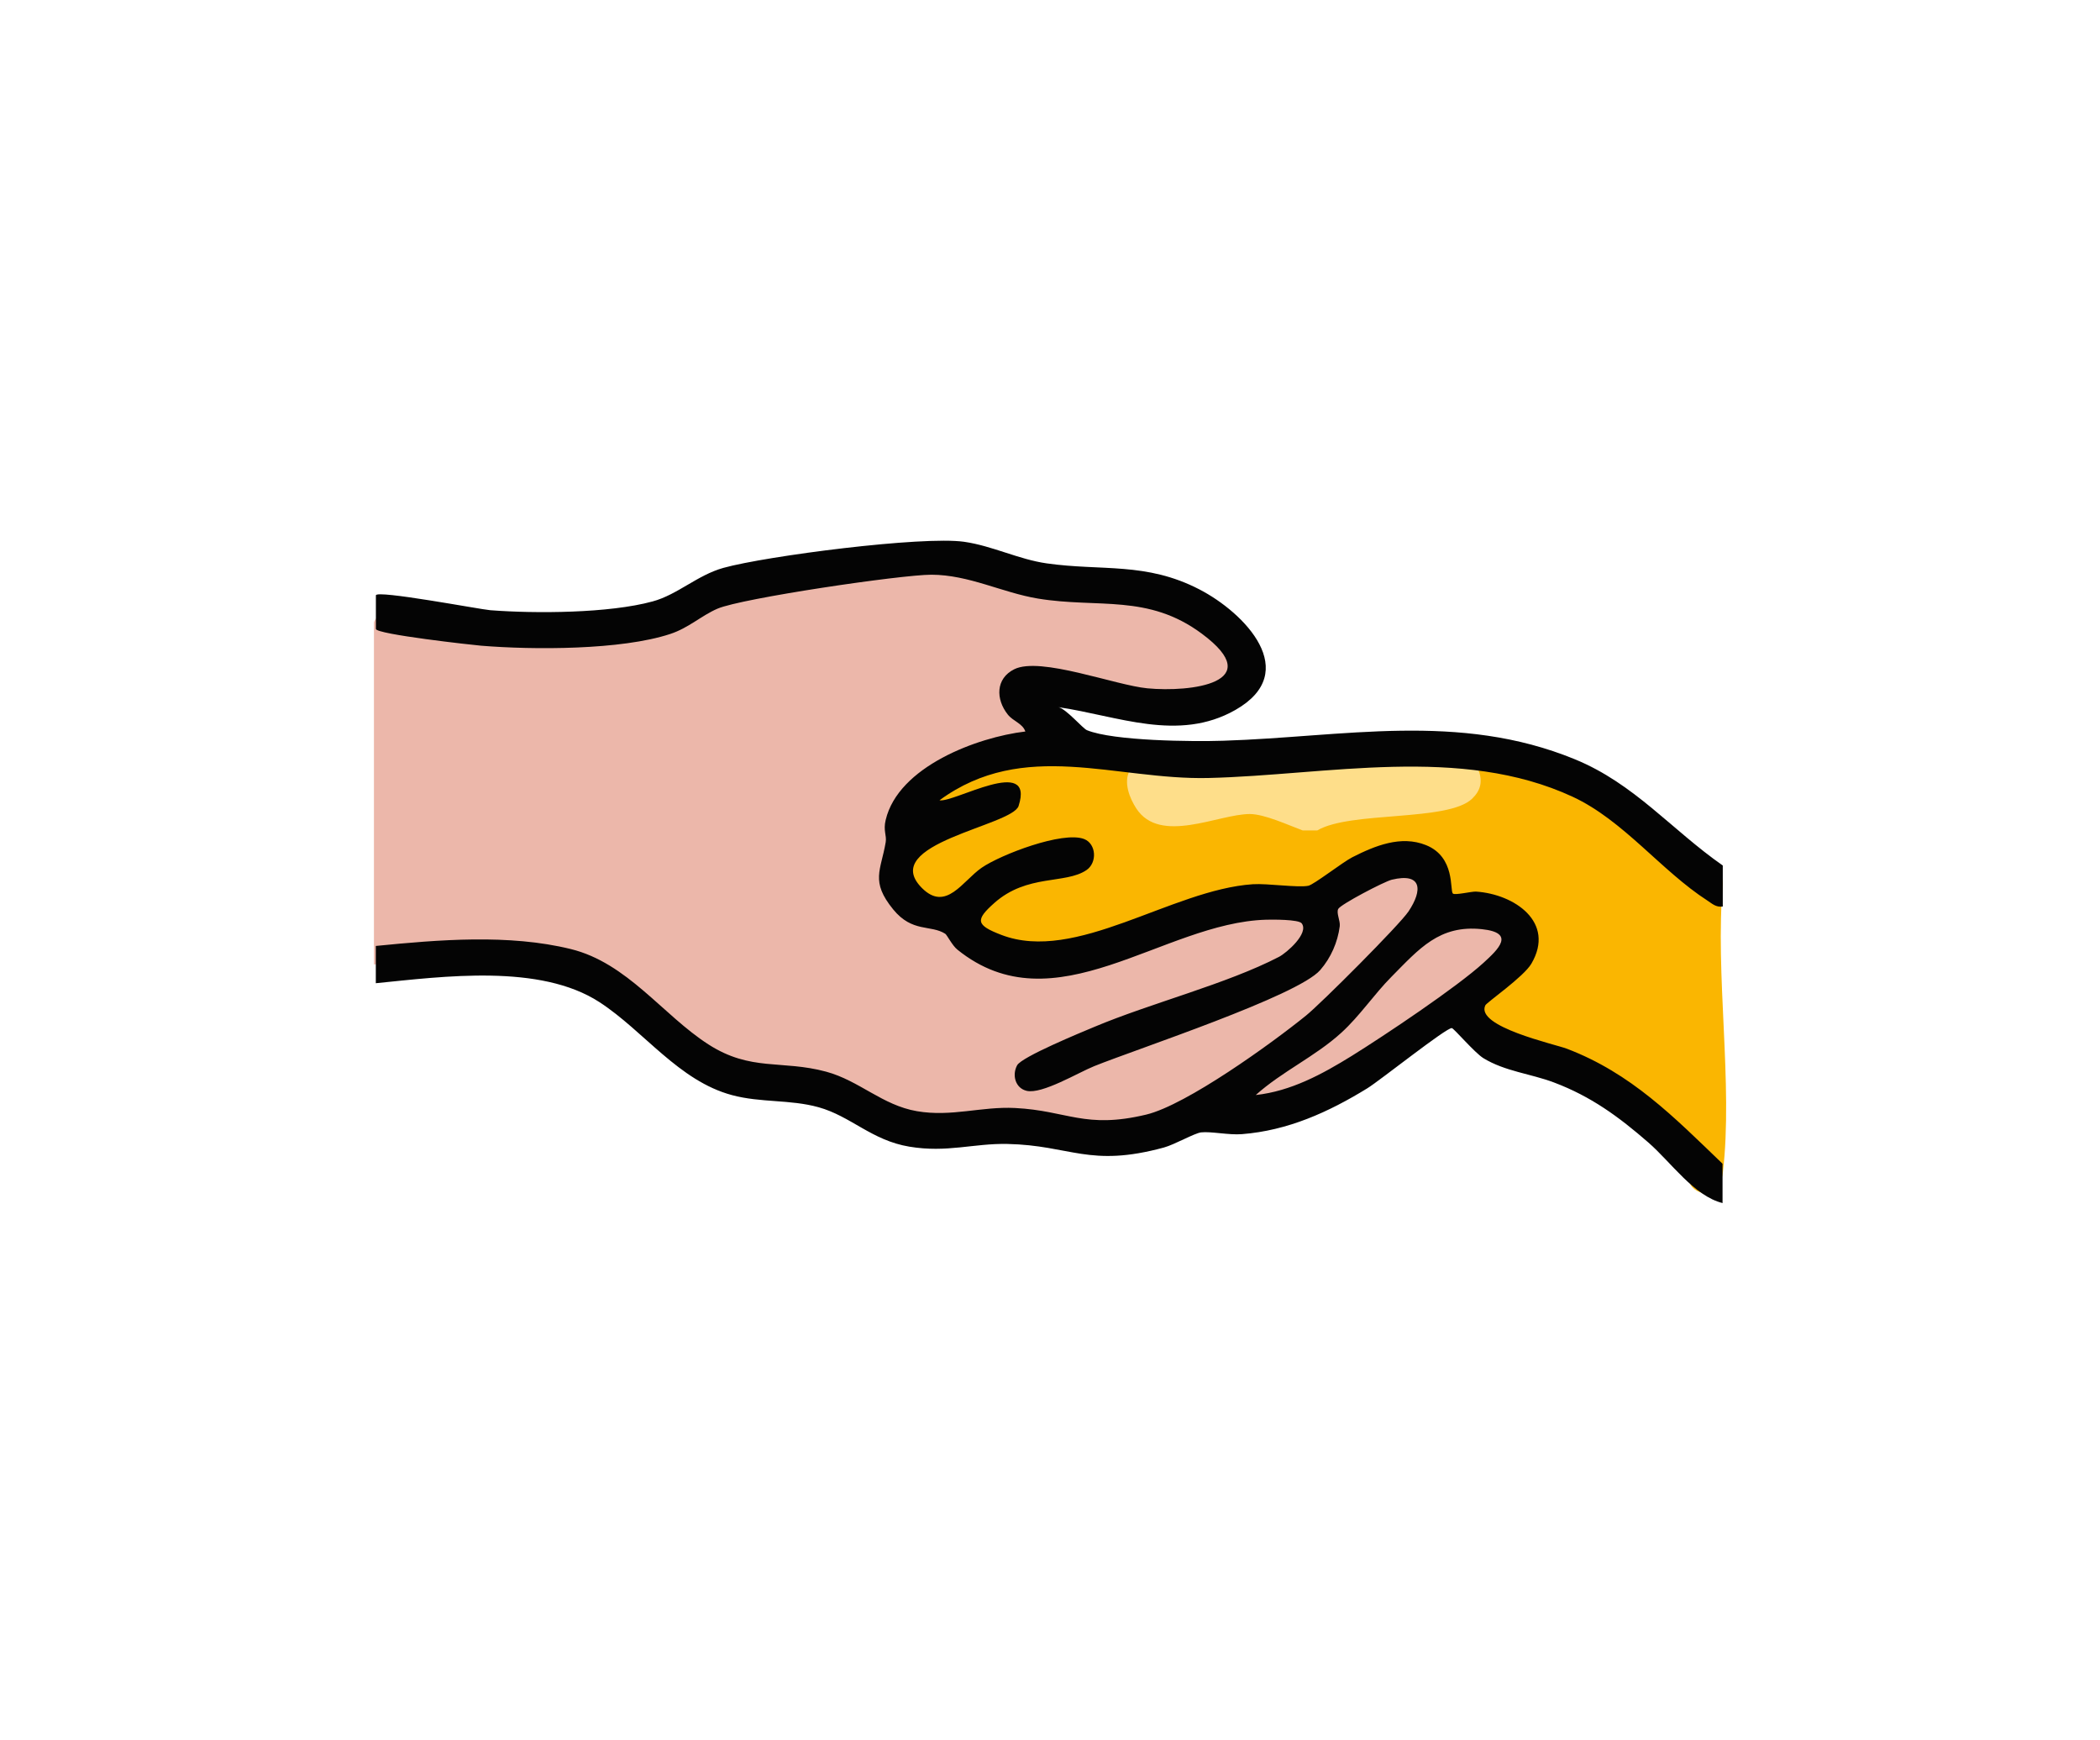
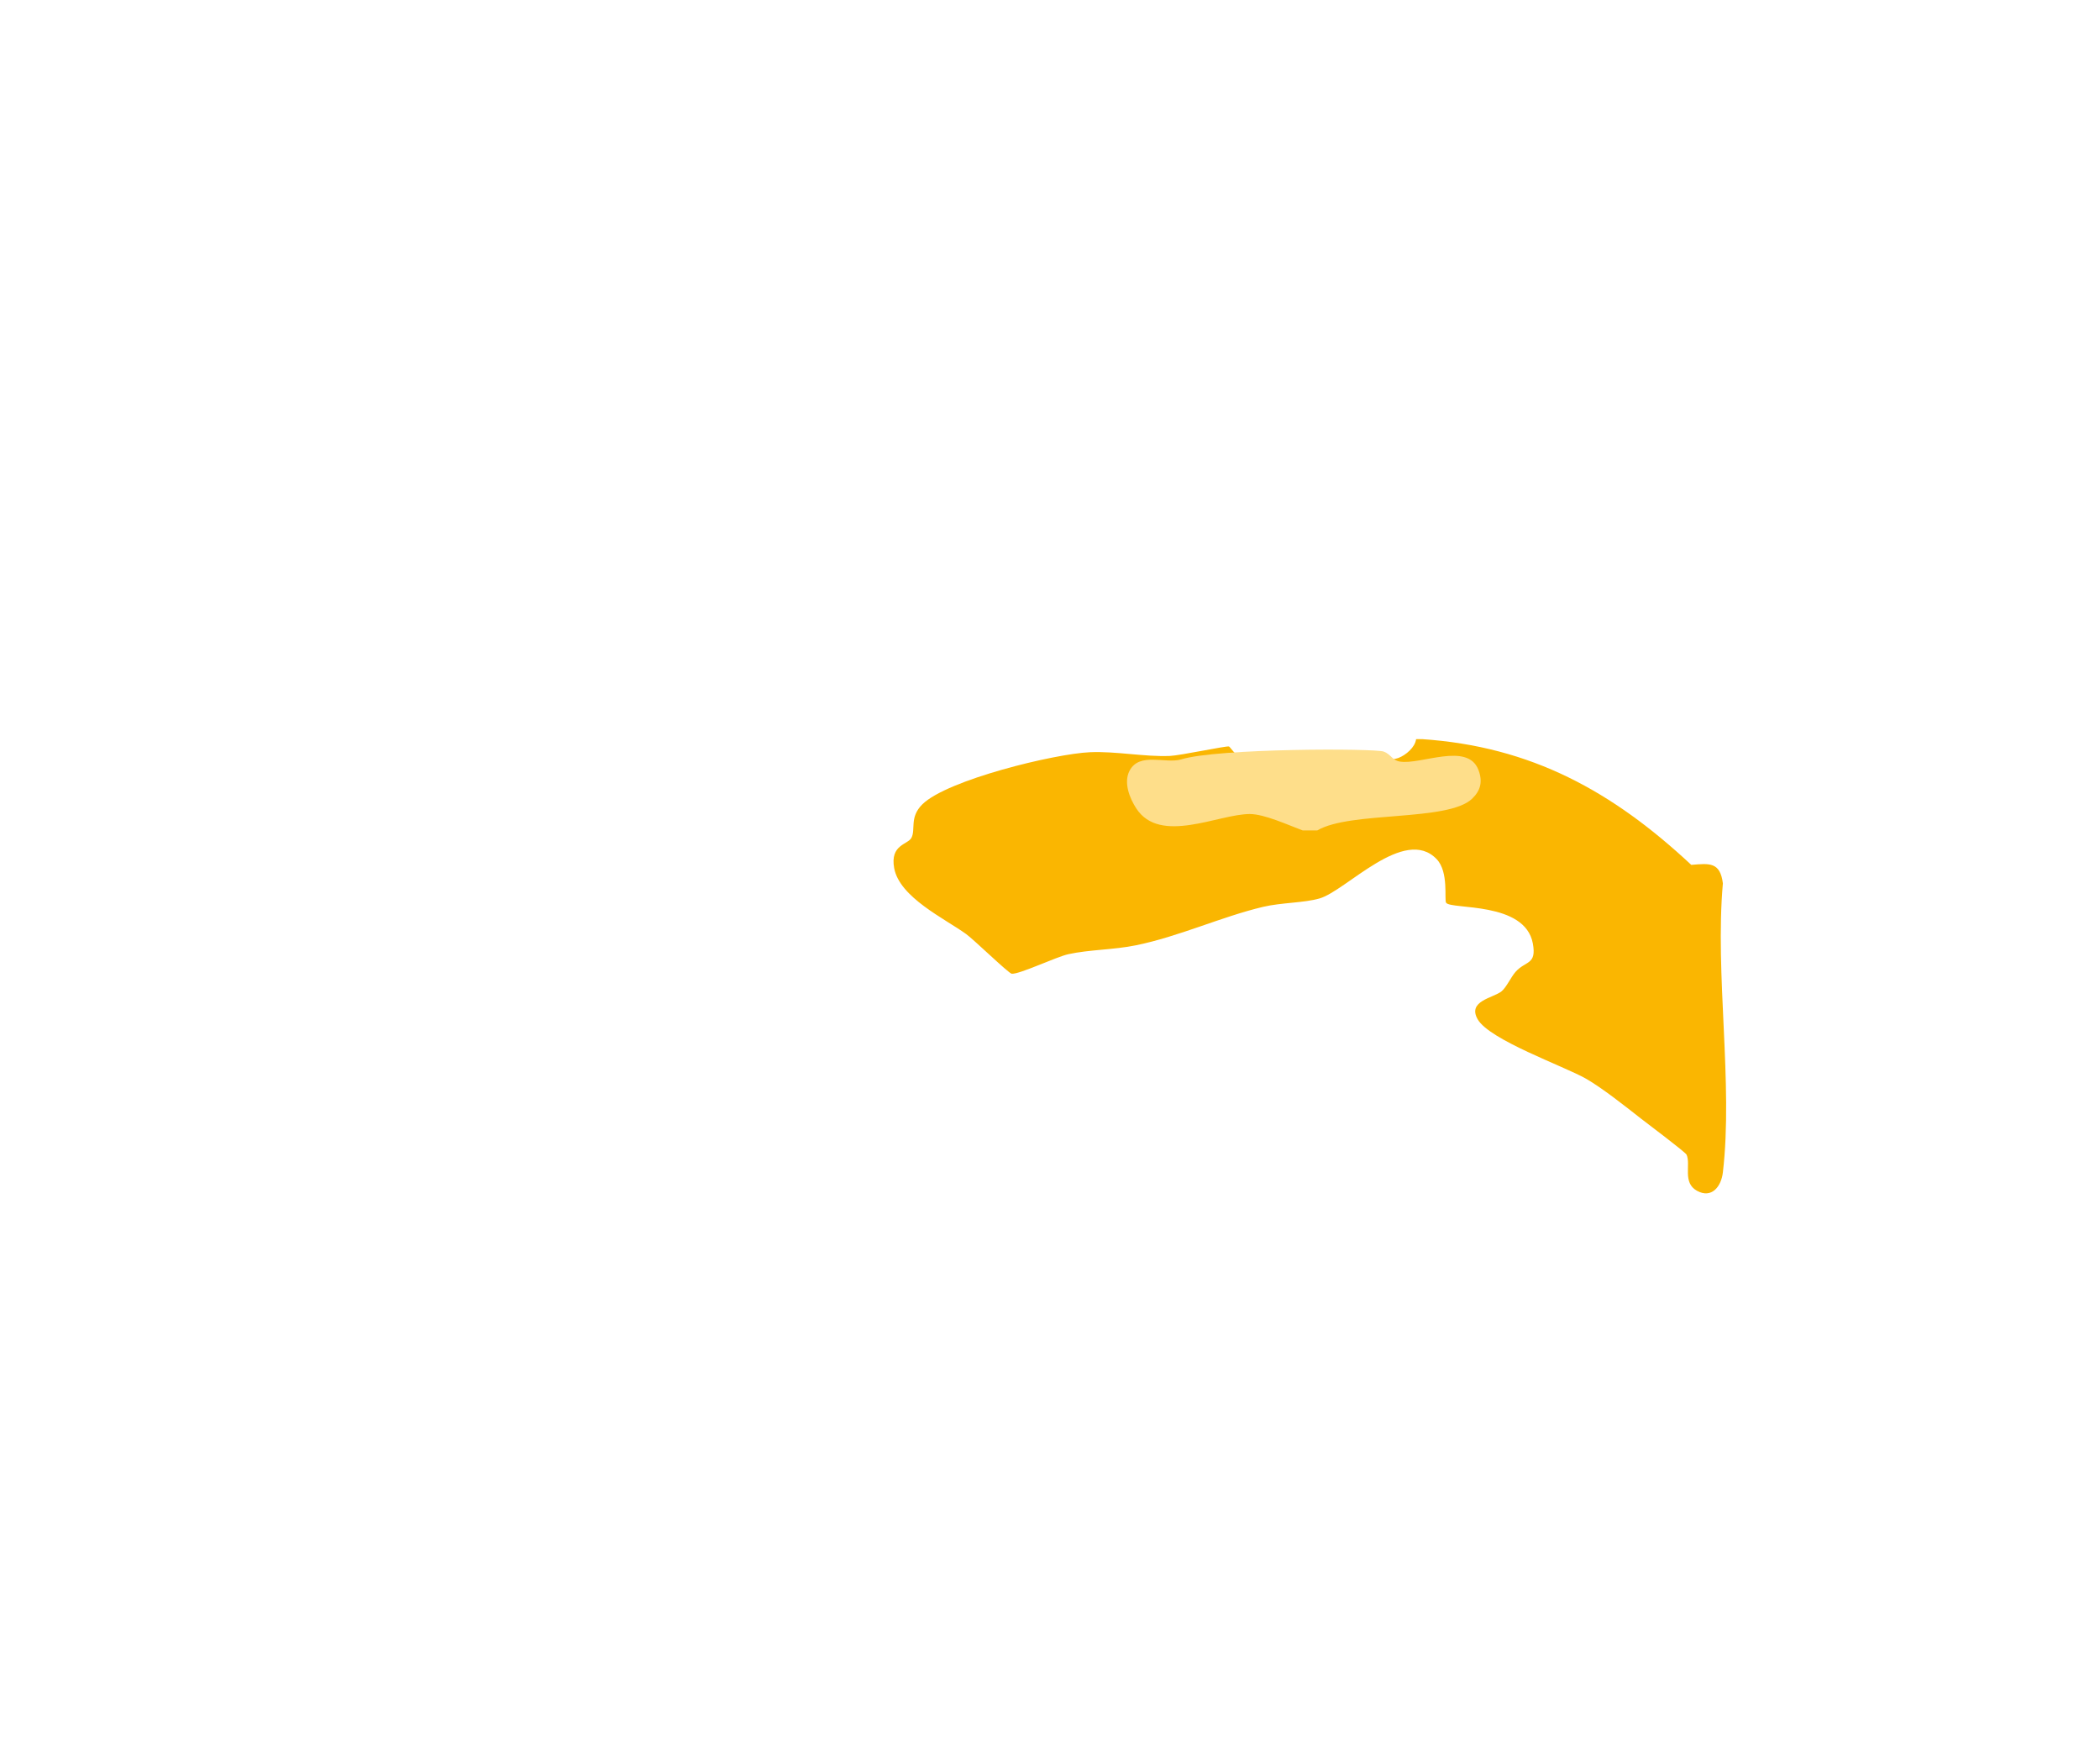
<svg xmlns="http://www.w3.org/2000/svg" width="198" height="164" viewBox="0 0 198 164" fill="none">
  <g clip-path="url(#clip0_2278_20446)">
-     <path d="M35.25 58.693C35.294 58.524 35.44 58.188 35.689 58.231C39.861 58.993 44.136 58.488 48.315 58.605C49.084 58.627 49.933 59.11 50.767 59.132C53.505 59.212 63.371 59.088 65.472 57.865C65.736 57.712 66.226 56.672 66.834 56.24C69.542 54.33 70.04 55.992 71.987 55.97C74.138 55.948 77.637 54.359 79.906 54.052C89.846 52.72 98.044 54.689 107.647 56.27C109.77 56.621 112.229 56.175 114.088 57.375C114.747 57.8 119.102 62.074 119.226 62.601C119.49 63.684 116.672 65.2 115.75 65.544C112.91 66.605 109.016 66.378 106.037 65.968C103.753 65.653 98.571 63.714 96.478 65.031C95.892 65.397 96.697 67.051 97.012 67.454C97.326 67.857 100.715 69.525 100.32 70.199C100.108 70.558 93.842 71.802 92.862 72.131C88.324 73.646 87.467 74.905 85.447 78.938C84.796 80.241 83.01 81.969 84.356 83.82C84.51 84.04 88.199 87.18 88.448 87.275C89.436 87.67 90.688 87.509 91.676 87.905C92.723 88.322 93.908 89.866 95.189 90.181C100.262 91.425 109.411 86.082 115.018 85.35C117.601 85.013 121.356 85.636 123.662 85.05C126.919 84.216 129.554 80.124 133.207 80.563C135.183 80.797 135.534 83.015 136.991 84.15C138.623 85.423 144.713 86.916 143.366 90.035C142.415 92.223 138.074 94.016 136.047 95.349C131.648 98.24 123.172 104.681 118.085 105.464C115.435 105.867 112.068 105.369 109.206 105.881C106.835 106.306 105.722 107.265 102.875 107.448C98.995 107.704 96.302 106.672 93.052 106.555C90.732 106.474 87.13 107.748 84.532 107.016C83.961 106.855 80.792 104.447 79.862 103.964C73.055 100.48 66.943 103.415 59.909 97.069C58.57 95.861 58.145 94.521 56.433 93.35C55.854 92.955 51.177 90.554 50.701 90.481C48.952 90.21 48.74 91.154 47.949 91.235C47.503 91.279 47.005 90.803 46.559 90.766C42.87 90.466 38.873 90.247 35.257 90.928V58.693H35.25Z" fill="#ECB7AA" />
    <path d="M134.044 69.672C144.393 70.36 152.05 74.612 159.464 81.529C161.177 81.383 162.187 81.244 162.443 83.272C161.682 91.843 163.424 102.148 162.443 110.515C162.29 111.847 161.389 113.018 159.999 112.249C158.608 111.481 159.442 109.775 159.018 108.846C158.901 108.597 155.278 105.881 154.707 105.435C153.309 104.337 151.003 102.514 149.517 101.673C147.438 100.494 140.426 98.028 139.321 96.081C138.333 94.353 140.792 94.075 141.568 93.453C142.029 93.08 142.461 92.106 142.893 91.616C143.837 90.547 144.899 90.979 144.525 88.937C143.786 84.948 136.832 85.767 136.349 85.101C136.152 84.831 136.62 82.203 135.456 80.988C132.426 77.819 126.915 83.974 124.419 84.692C122.918 85.123 120.839 85.072 119.075 85.489C115.138 86.426 111.163 88.285 107.086 89.112C105.015 89.537 102.702 89.515 100.733 89.947C99.591 90.196 96.121 91.857 95.39 91.791C95.104 91.762 91.803 88.556 91.086 88.044C89.102 86.609 84.813 84.596 84.308 81.837C83.905 79.612 85.589 79.626 85.933 78.982C86.357 78.184 85.721 77.043 86.972 75.813C89.314 73.515 99.423 71.055 102.76 70.909C105.19 70.799 107.891 71.355 110.299 71.26C111.251 71.224 115.599 70.301 115.869 70.367C116.023 70.404 116.828 71.882 118.373 72.117C120.064 72.373 130.443 71.978 131.863 71.443C132.543 71.187 133.422 70.448 133.517 69.679C133.692 69.679 133.868 69.665 134.044 69.679V69.672Z" fill="#FAB601" />
-     <path d="M124.218 78.28H122.82C121.488 77.789 119.219 76.735 117.836 76.735C114.886 76.735 109.374 79.648 107.135 76.208C106.505 75.242 105.927 73.778 106.491 72.673C107.413 70.872 109.843 72.014 111.358 71.59C112.009 71.407 112.258 70.865 113.29 70.726C114.747 70.521 129.664 70.536 130.469 70.85C131.165 71.121 131.26 71.663 131.977 71.787C133.931 72.131 138.389 69.906 139.399 72.585C139.809 73.668 139.611 74.51 138.799 75.293C136.522 77.475 127.329 76.435 124.204 78.28H124.218Z" fill="#FEDE8A" />
-     <path d="M162.434 113.413C159.733 112.762 157.544 109.548 155.422 107.704C152.626 105.274 150.027 103.363 146.514 102.039C144.318 101.212 141.888 100.992 139.861 99.748C139.041 99.243 137.094 96.952 136.889 96.915C136.406 96.835 130.104 101.863 128.911 102.595C125.266 104.835 121.423 106.577 117.082 106.913C115.867 107.009 114.206 106.643 113.247 106.745C112.625 106.818 110.736 107.902 109.741 108.172C102.692 110.09 100.958 107.96 94.985 107.836C91.786 107.77 89.298 108.685 85.74 108.092C82.183 107.499 80.229 105.223 77.177 104.374C74.483 103.627 71.731 103.964 69.015 103.232C63.994 101.885 60.73 97.215 56.536 94.478C50.922 90.818 41.816 92.047 35.434 92.684V89.171C41.34 88.585 47.986 88.029 53.82 89.464C59.149 90.774 62.486 95.678 66.783 98.445C70.794 101.029 73.707 99.894 77.887 101.021C81.027 101.87 83.179 104.183 86.45 104.747C89.722 105.31 92.525 104.286 95.702 104.447C100.657 104.696 102.29 106.452 108.072 105.069C111.864 104.161 119.9 98.357 123.136 95.737C124.563 94.587 131.948 87.195 132.805 85.914C134.151 83.901 134.078 82.239 131.224 82.927C130.521 83.096 126.378 85.262 126.173 85.687C125.983 86.075 126.378 86.792 126.32 87.305C126.129 88.82 125.478 90.298 124.475 91.447C122.345 93.892 107.223 98.869 103.168 100.502C101.66 101.109 98.257 103.166 96.8 102.829C95.731 102.58 95.402 101.343 95.9 100.421C96.332 99.623 101.946 97.318 103.168 96.805C108.504 94.558 115.662 92.757 120.596 90.196C121.32 89.815 123.436 87.978 122.733 87.041C122.448 86.66 119.944 86.682 119.381 86.697C109.609 86.975 99.45 96.93 90.264 89.515C89.781 89.127 89.29 88.132 89.122 88.022C87.753 87.151 86.019 87.934 84.218 85.731C82.044 83.067 83.061 82.056 83.508 79.392C83.618 78.741 83.259 78.316 83.508 77.291C84.701 72.263 92.13 69.496 96.676 68.955C96.419 68.193 95.519 67.988 95.022 67.359C93.88 65.924 93.858 63.963 95.636 63.084C98.096 61.869 105.188 64.607 108.182 64.885C112.244 65.273 119.578 64.387 113.32 59.739C108.233 55.955 103.541 57.361 97.862 56.424C94.495 55.867 91.362 54.184 87.812 54.176C84.972 54.176 69.967 56.387 67.654 57.375C66.139 58.027 64.931 59.19 63.196 59.761C58.571 61.291 50.263 61.269 45.359 60.867C44.634 60.808 35.441 59.791 35.441 59.285V56.123C35.441 55.575 45.322 57.456 46.23 57.522C50.512 57.851 57.436 57.814 61.535 56.694C63.877 56.058 65.744 54.221 68.203 53.532C72.265 52.405 86.97 50.51 90.908 51.073C93.565 51.454 96.053 52.735 98.696 53.108C103.893 53.847 108.05 52.954 113.086 55.56C117.346 57.763 122.777 63.34 116.475 66.927C111.095 69.987 105.364 67.476 99.808 66.664C100.548 66.847 102.099 68.676 102.48 68.83C104.983 69.855 112.471 69.921 115.34 69.826C126.664 69.474 137.548 67.081 148.49 71.575C154.097 73.873 157.588 78.206 162.434 81.588V85.453C161.797 85.548 161.446 85.197 160.977 84.889C156.63 82.086 153.072 77.335 148.285 75.11C137.723 70.206 125.075 73.075 113.935 73.339C105.166 73.544 96.544 69.606 88.58 75.44C89.934 75.696 97.591 71.15 96.039 75.974C95.431 77.855 82.776 79.524 86.912 83.696C89.195 86.002 90.762 83.037 92.555 81.8C94.348 80.563 100.211 78.316 102.217 79.092C103.366 79.538 103.475 81.325 102.429 82.027C100.438 83.367 96.851 82.371 93.755 85.116C91.933 86.734 92.013 87.209 94.421 88.132C101.433 90.825 110.466 83.864 118.129 83.352C119.498 83.264 122.382 83.696 123.355 83.498C123.875 83.396 126.612 81.259 127.513 80.805C129.635 79.729 132.087 78.719 134.444 79.663C137.24 80.783 136.684 83.938 136.984 84.23C137.167 84.413 138.748 84.025 139.165 84.047C142.766 84.282 146.69 86.924 144.384 90.847C143.652 92.091 140.183 94.485 140.044 94.77C139.085 96.783 146.631 98.437 147.722 98.855C153.804 101.168 157.837 105.303 162.412 109.702V113.391L162.434 113.413ZM118.4 103.224C121.708 102.866 124.673 101.255 127.439 99.543C130.536 97.618 137.35 93.065 139.883 90.752C141.259 89.493 142.927 87.927 139.722 87.59C135.71 87.165 133.807 89.442 131.202 92.07C129.547 93.738 128.215 95.758 126.473 97.347C123.999 99.601 120.889 100.992 118.4 103.224Z" fill="#040404" />
+     <path d="M124.218 78.28H122.82C121.488 77.789 119.219 76.735 117.836 76.735C114.886 76.735 109.374 79.648 107.135 76.208C106.505 75.242 105.927 73.778 106.491 72.673C107.413 70.872 109.843 72.014 111.358 71.59C114.747 70.521 129.664 70.536 130.469 70.85C131.165 71.121 131.26 71.663 131.977 71.787C133.931 72.131 138.389 69.906 139.399 72.585C139.809 73.668 139.611 74.51 138.799 75.293C136.522 77.475 127.329 76.435 124.204 78.28H124.218Z" fill="#FEDE8A" />
  </g>
  <defs>
    <clipPath id="clip0_2278_20446">
      <rect width="128" height="62.413" fill="white" transform="translate(35 51)" />
    </clipPath>
  </defs>
</svg>